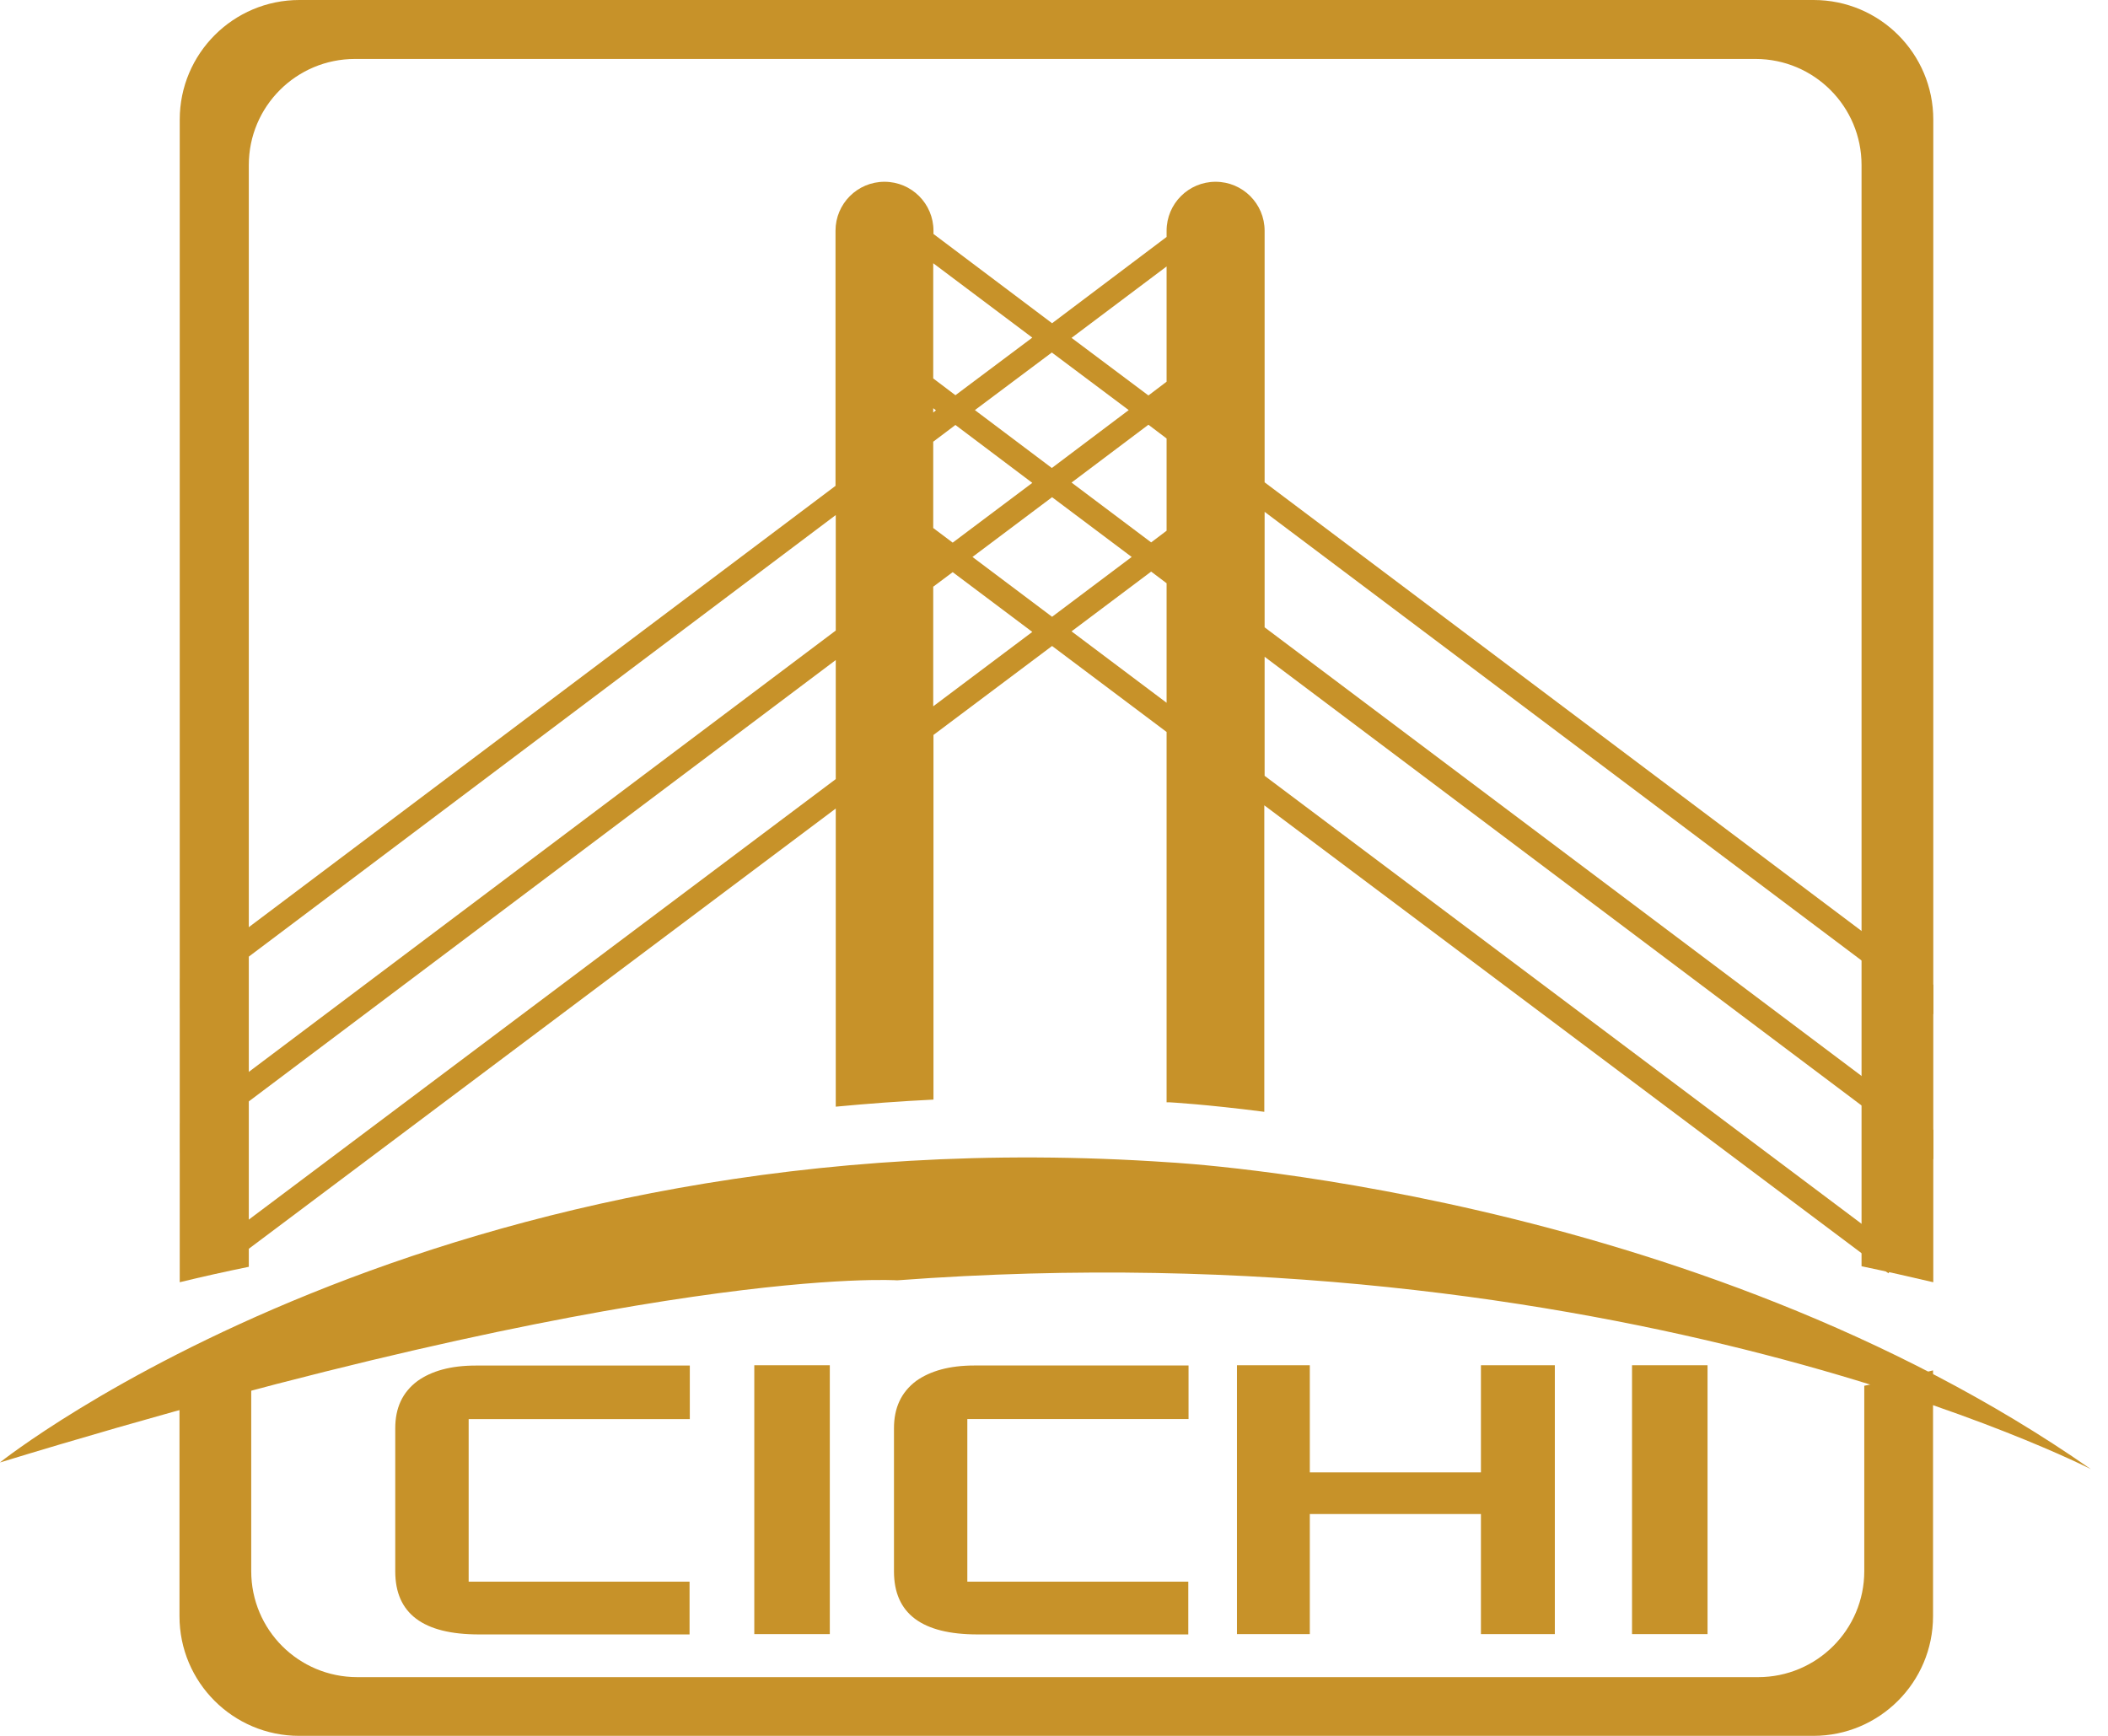
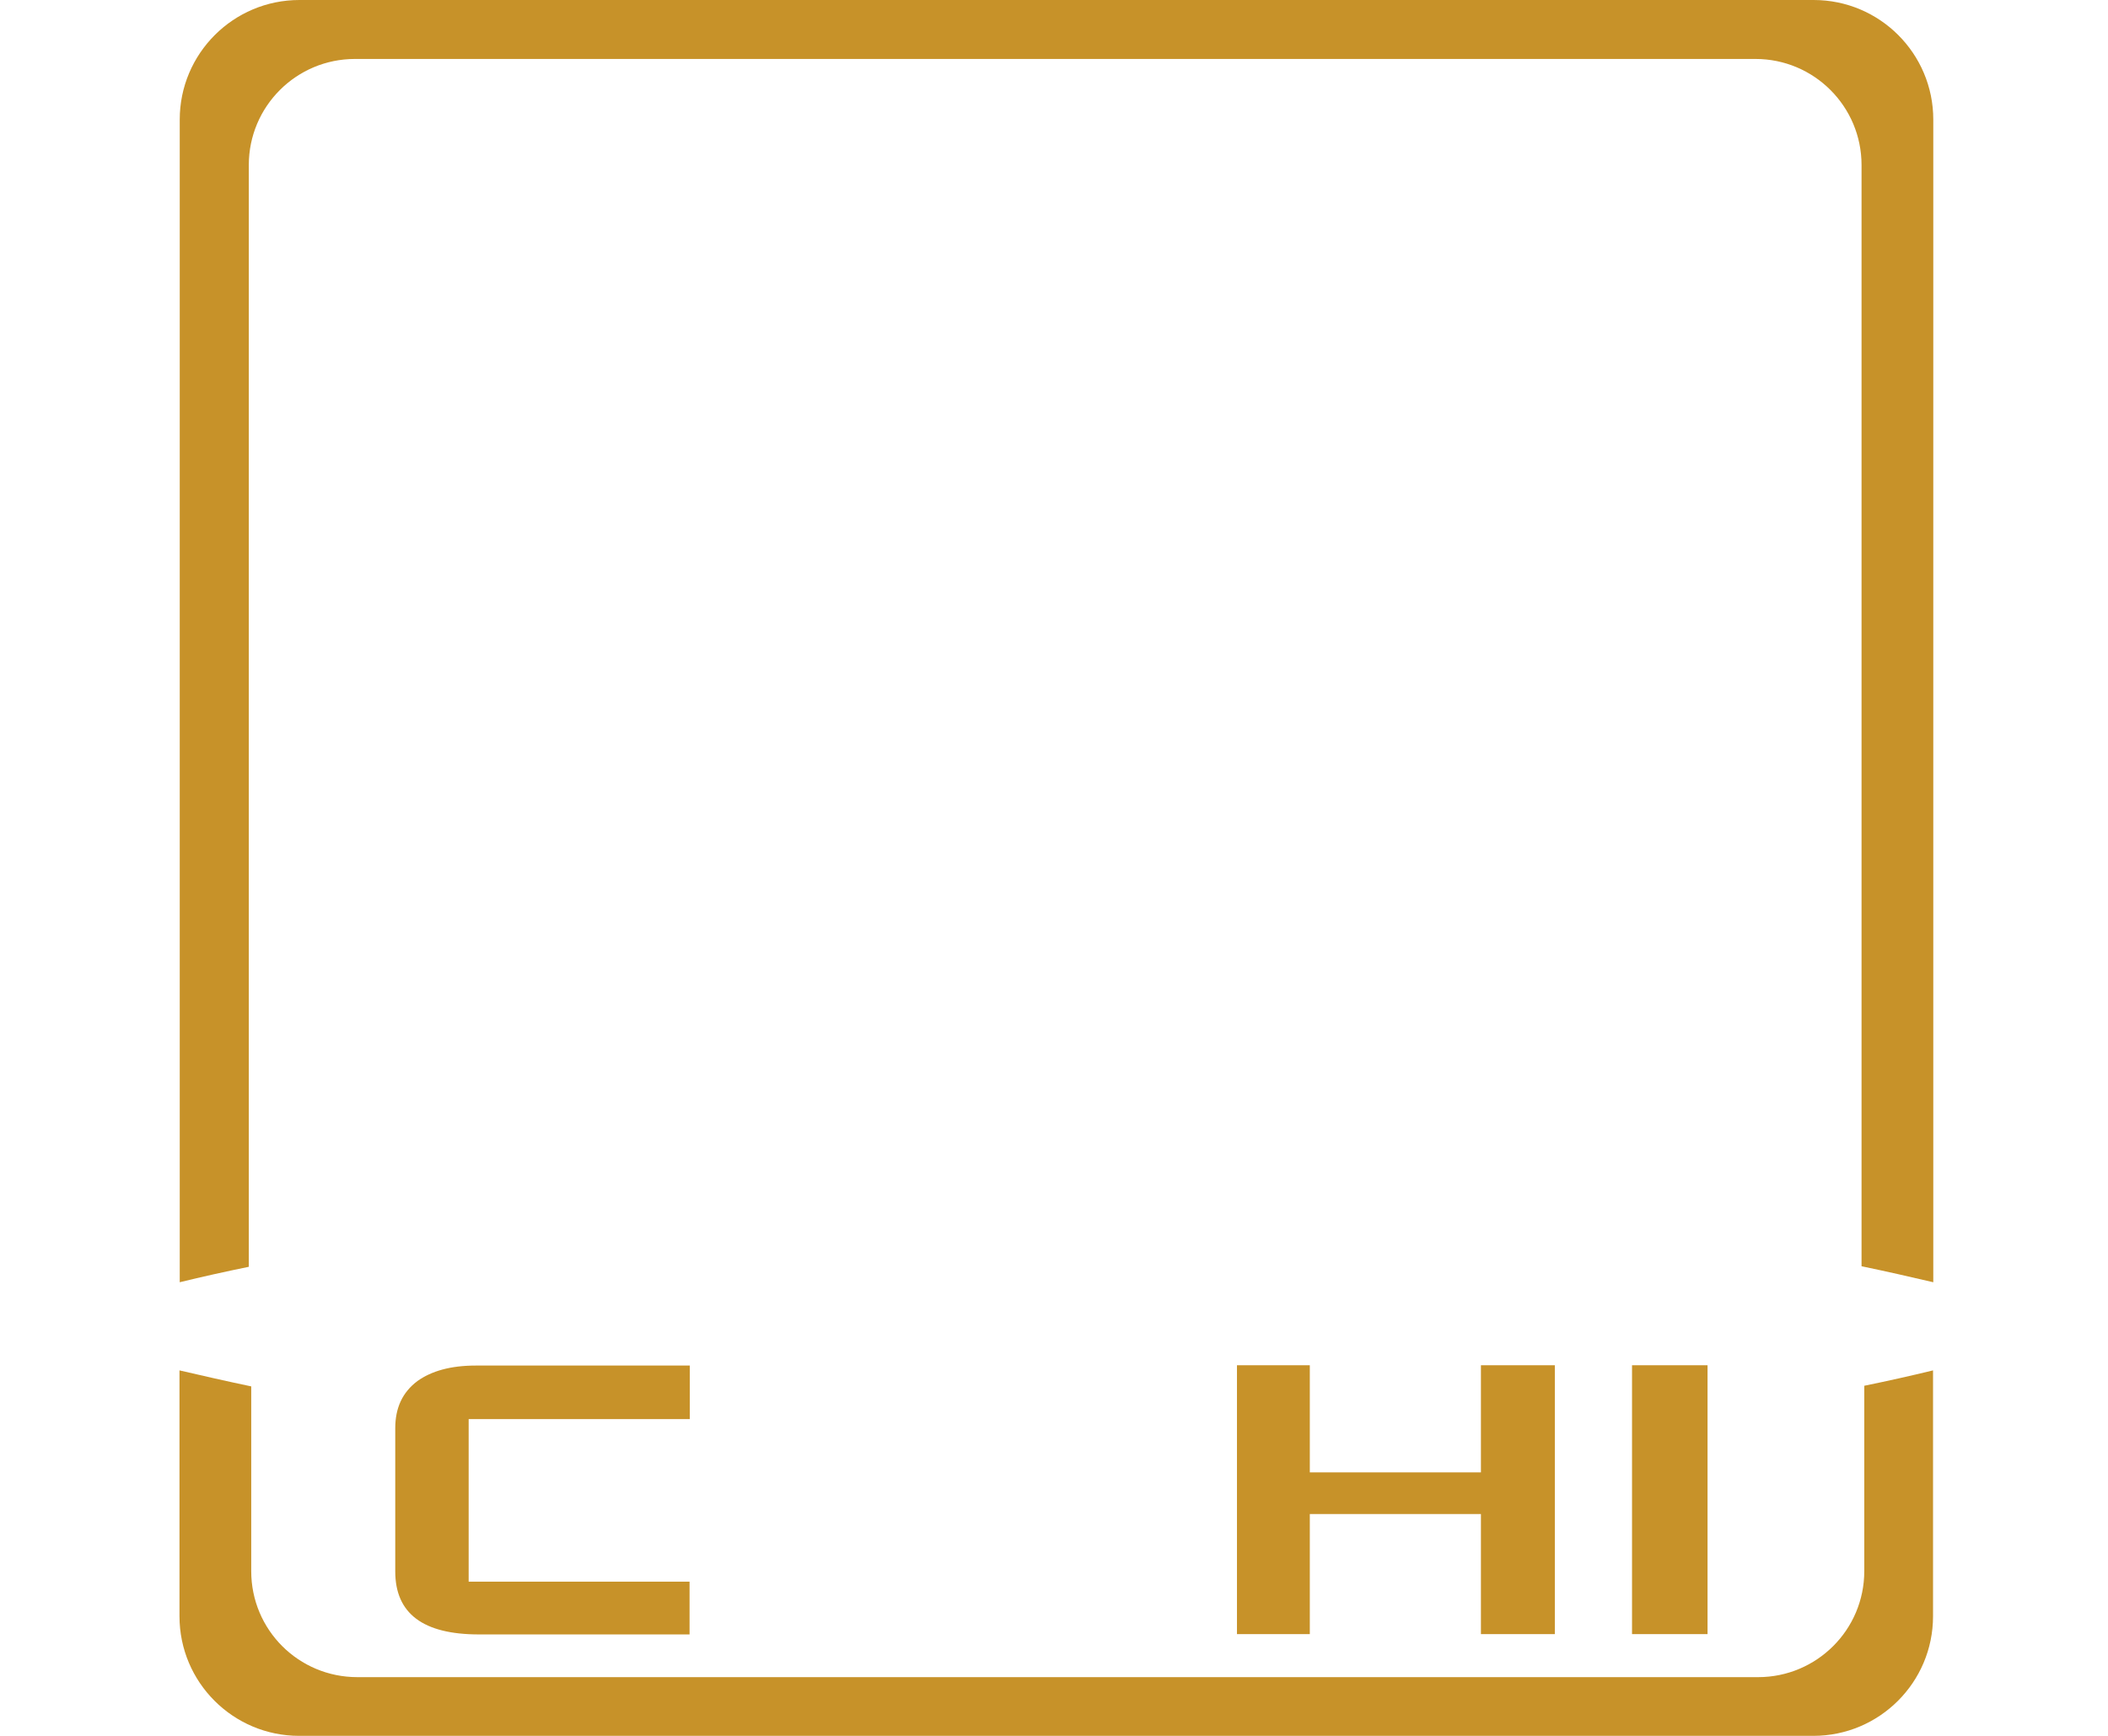
<svg xmlns="http://www.w3.org/2000/svg" width="34" height="28" viewBox="0 0 34 28" fill="none">
  <path d="M4.013 20.434V2.662C4.013 1.715 4.781 0.951 5.725 0.951H28.314C29.261 0.951 30.025 1.719 30.025 2.662V20.425C30.423 20.508 30.807 20.595 31.182 20.683V1.929C31.182 0.864 30.318 0 29.252 0H4.829C3.764 0 2.899 0.864 2.899 1.929V20.683C3.257 20.595 3.633 20.512 4.013 20.434Z" fill="#C79229" />
-   <path d="M13.48 12.567L3.284 20.22L3.48 20.543L13.48 13.042V17.851C13.991 17.803 14.519 17.763 15.056 17.737V11.855L16.969 10.42L18.816 11.807V17.781C18.816 17.781 18.851 17.781 18.868 17.781C18.868 17.781 19.436 17.811 20.392 17.934V12.99L30.458 20.539L30.659 20.216L20.397 12.514V10.594L31.183 18.702V18.226L20.397 10.119V8.256L31.183 16.363V15.887L20.397 7.78V3.722C20.397 3.286 20.043 2.932 19.606 2.932C19.17 2.932 18.816 3.286 18.816 3.722V3.822L16.969 5.214L15.056 3.774V3.722C15.056 3.286 14.703 2.932 14.266 2.932C13.829 2.932 13.476 3.286 13.476 3.722V7.837L2.908 15.787V16.262L13.48 8.308V10.171L2.908 18.121V18.597L13.48 10.647V12.567ZM16.969 9.949L15.685 8.984L16.969 8.02L18.253 8.984L16.969 9.949ZM18.816 11.336L17.283 10.184L18.567 9.22L18.816 9.408V11.332V11.336ZM18.816 8.561L18.567 8.749L17.283 7.784L18.523 6.851L18.816 7.073V8.561ZM18.816 4.294V6.157L18.523 6.379L17.283 5.45L18.816 4.298V4.294ZM18.205 6.615L16.965 7.549L15.724 6.615L16.965 5.686L18.205 6.615ZM15.052 4.246L16.65 5.446L15.41 6.375L15.052 6.104V4.241V4.246ZM15.052 6.584L15.096 6.619L15.052 6.654V6.589V6.584ZM15.052 7.125L15.41 6.855L16.65 7.789L15.366 8.753L15.052 8.517V7.125ZM15.052 9.464L15.366 9.229L16.65 10.193L15.052 11.393V9.469V9.464Z" fill="#C79229" />
  <path d="M30.069 22.354V25.343C30.069 26.29 29.3 27.053 28.357 27.053H5.764C4.816 27.053 4.052 26.29 4.052 25.343V22.363C3.655 22.28 3.271 22.192 2.895 22.105V26.071C2.895 27.136 3.76 28 4.825 28H29.248C30.313 28 31.178 27.136 31.178 26.071V22.105C30.82 22.192 30.449 22.275 30.064 22.354H30.069Z" fill="#C79229" />
-   <path d="M0 23.589C0 23.589 7.07 17.938 18.873 18.75C18.873 18.75 27.248 19.186 33.724 23.698C33.724 23.698 26.108 19.784 14.471 20.652C14.471 20.652 10.502 20.381 0.004 23.589H0Z" fill="#C79229" />
  <path d="M7.559 22.891V25.513H11.122V26.364H7.725C6.825 26.364 6.375 26.028 6.375 25.347V23.039C6.375 22.712 6.489 22.459 6.734 22.276C6.961 22.114 7.271 22.027 7.672 22.027H11.126V22.891H7.559Z" fill="#C79229" />
-   <path d="M12.166 26.359V22.022H13.384V26.359H12.166Z" fill="#C79229" />
-   <path d="M15.602 22.89V25.513H19.166V26.364H15.768C14.869 26.364 14.419 26.028 14.419 25.347V23.039C14.419 22.712 14.533 22.459 14.777 22.275C15.004 22.114 15.314 22.026 15.716 22.026H19.17V22.89H15.602Z" fill="#C79229" />
  <path d="M23.886 26.359V24.422H21.126V26.359H19.951V22.022H21.126V23.75H23.886V22.022H25.078V26.359H23.886Z" fill="#C79229" />
  <path d="M26.323 26.359V22.022H27.541V26.359H26.323Z" fill="#C79229" />
</svg>